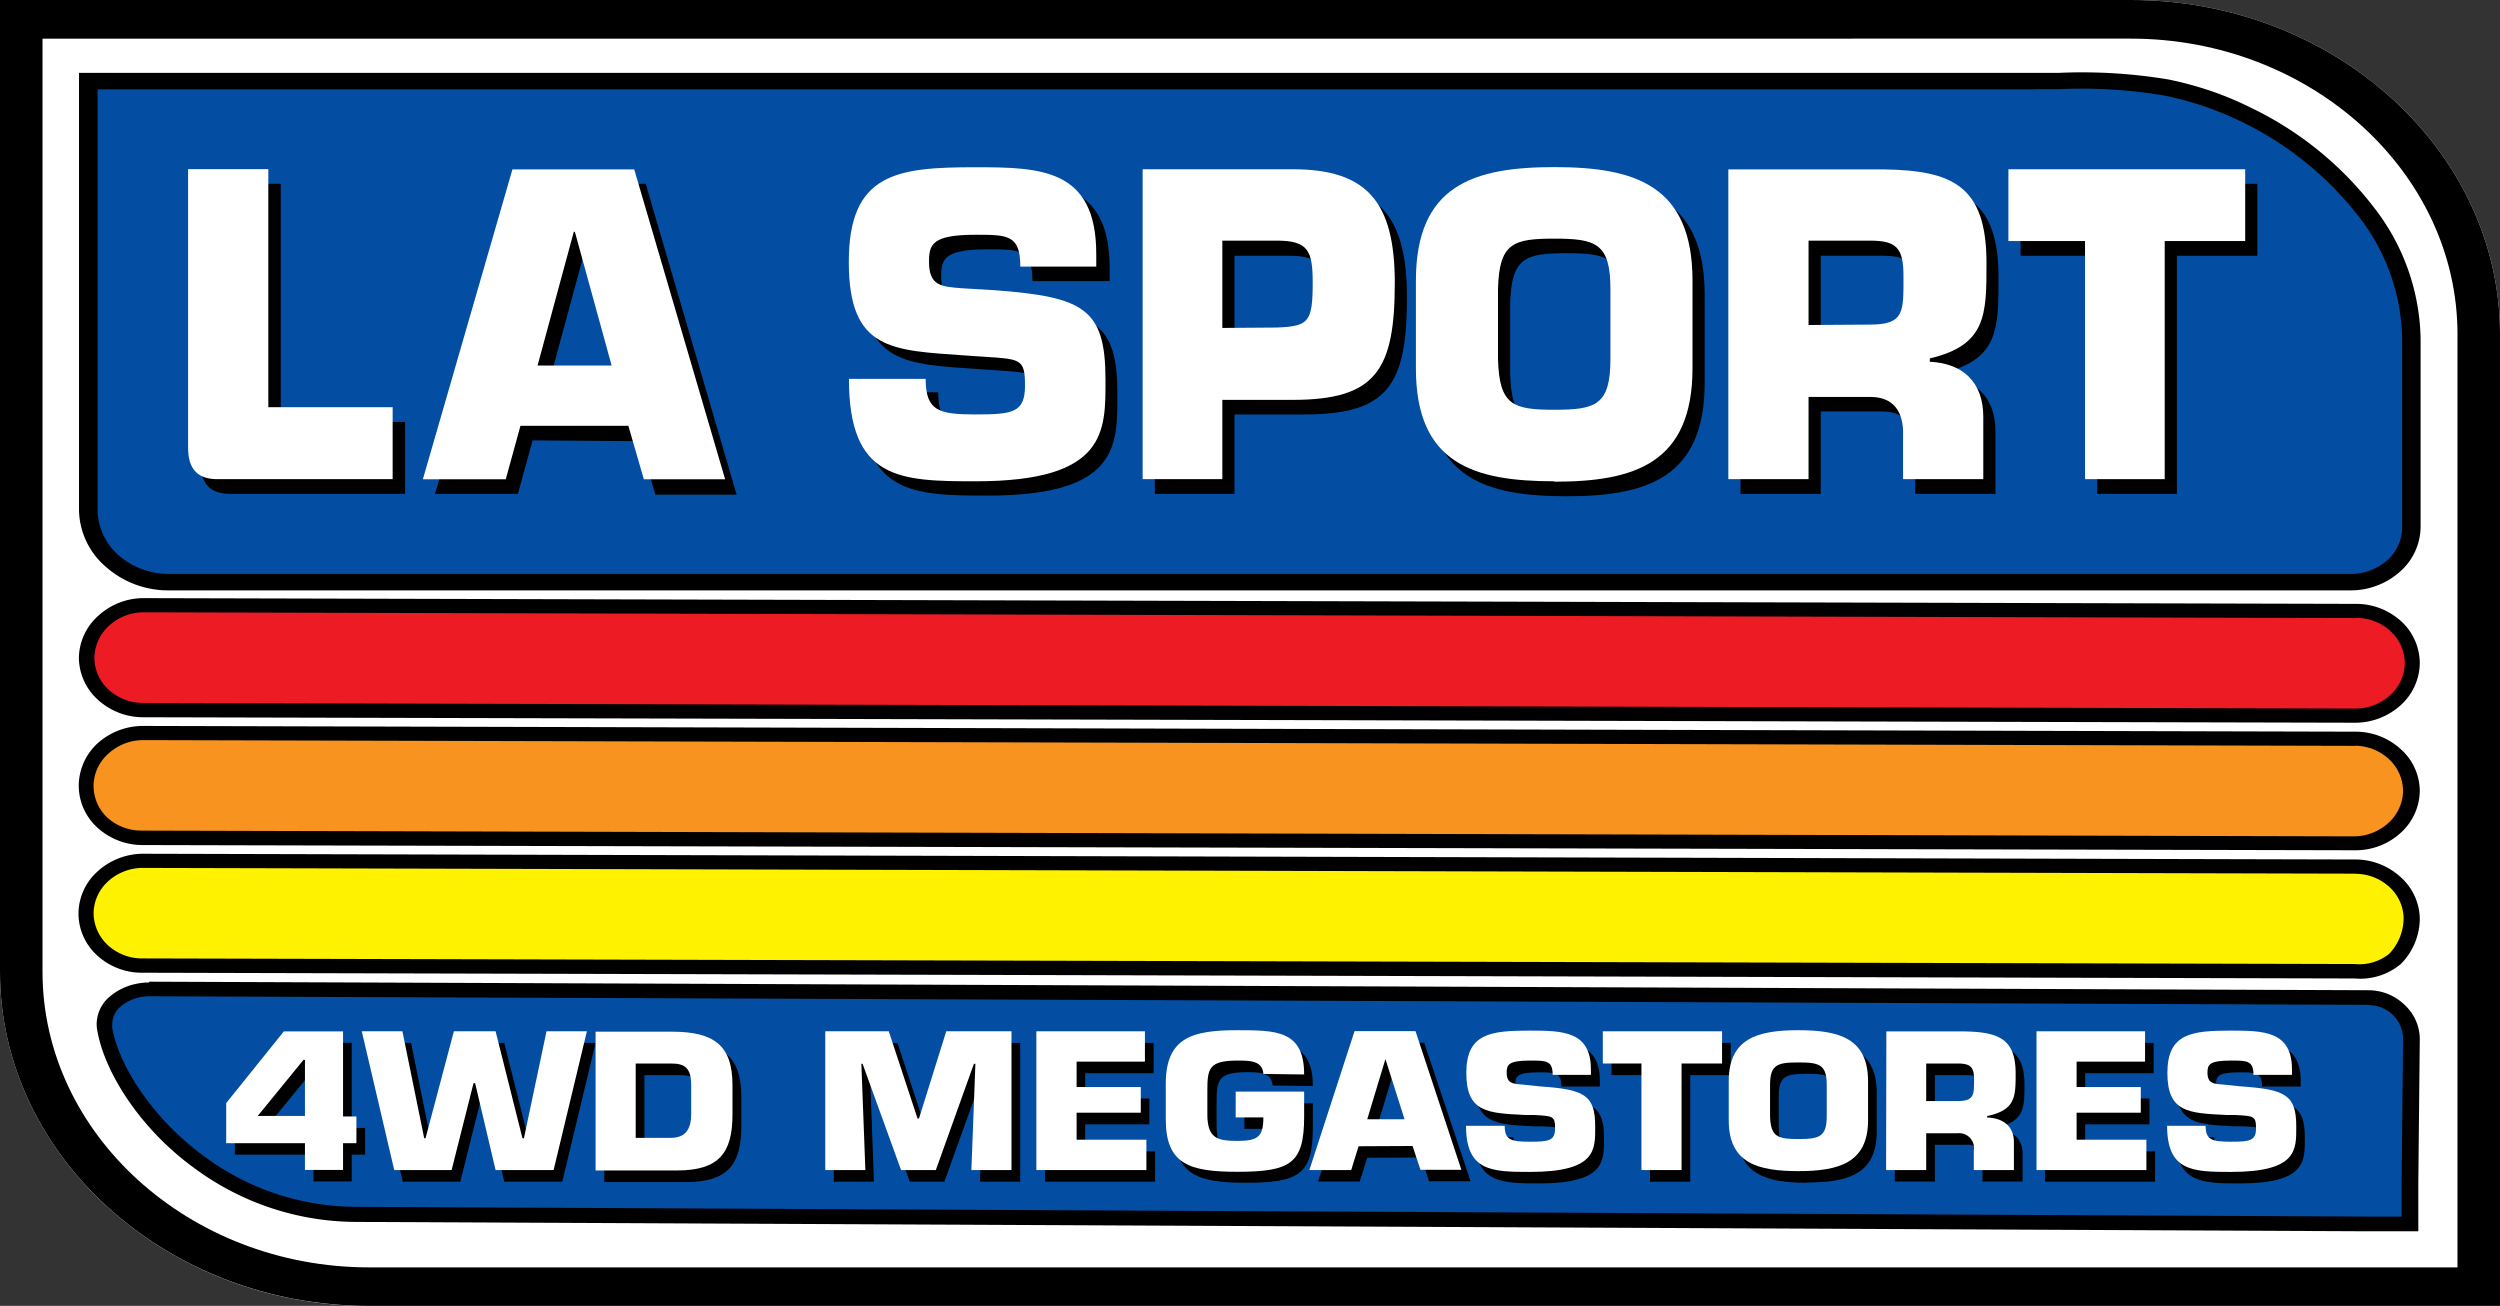
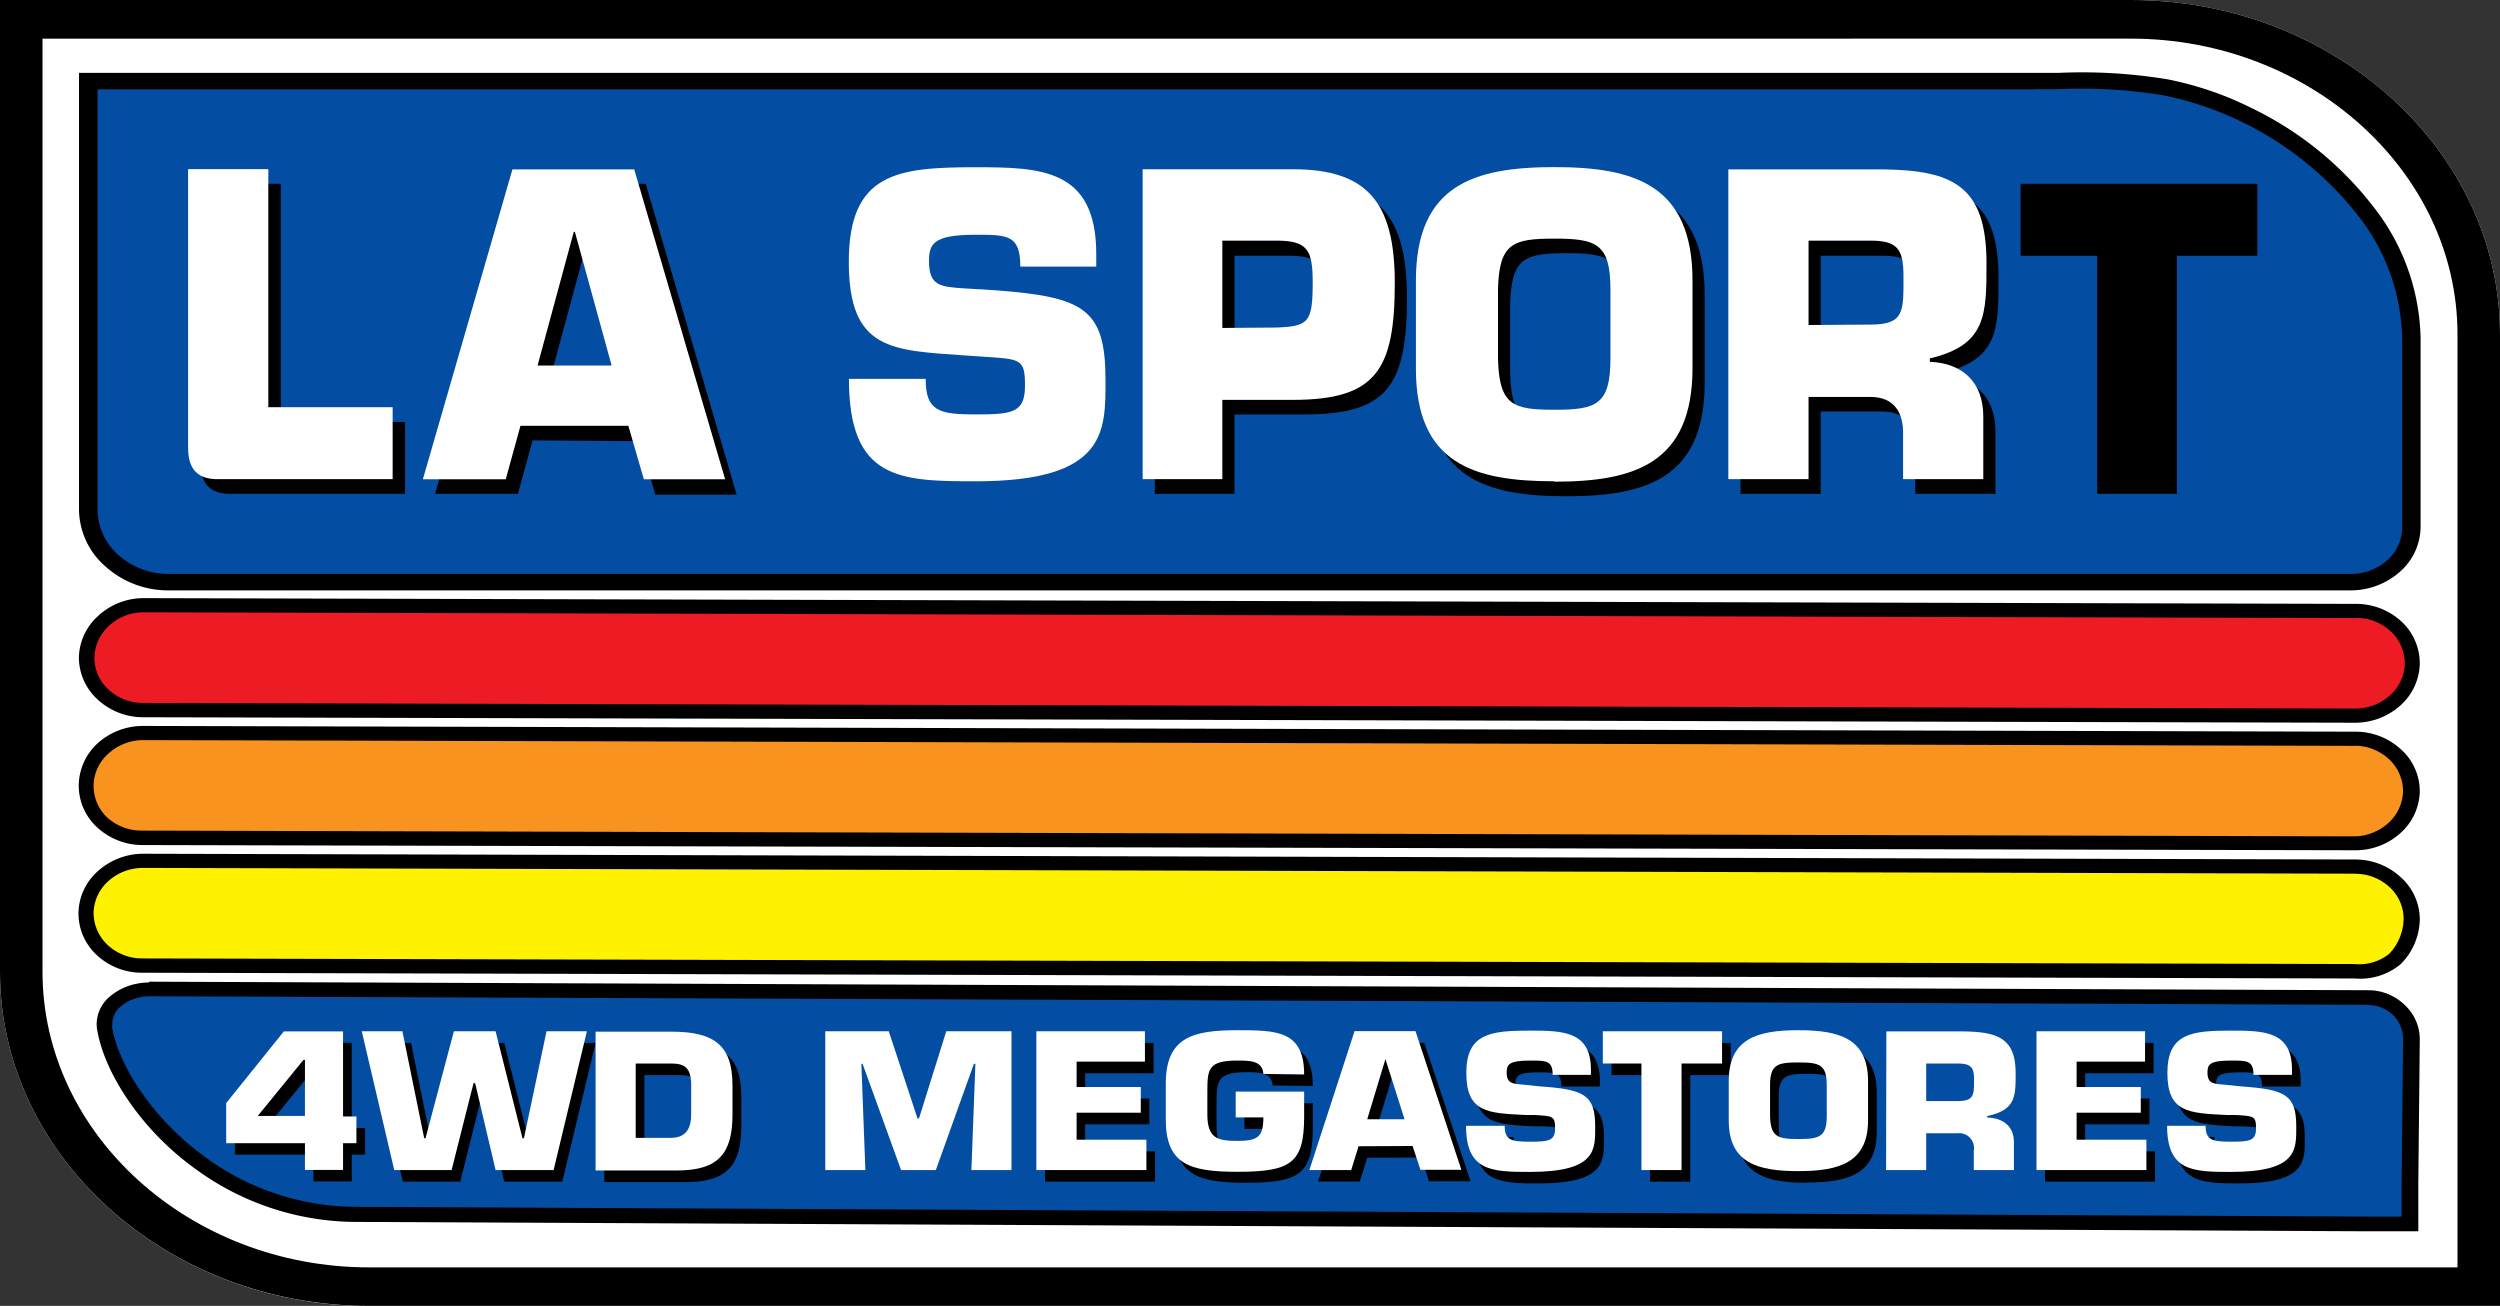
<svg xmlns="http://www.w3.org/2000/svg" width="187" height="97.68" viewBox="0 0 187 97.68">
  <rect x="0" y="0" width="187" height="97.68" fill="#333333" stroke="none" />
  <defs>
    <style> .a { fill: none; } .b { clip-path: url(#a); } .c, .i { fill: #fff; } .c, .d, .e, .f, .g, .h { fill-rule: evenodd; } .e { fill: #034ea2; } .f { fill: #ed1c24; } .g { fill: #f7931e; } .h { fill: #fff200; } </style>
    <clipPath id="a">
      <rect class="a" width="187" height="97.68" />
    </clipPath>
  </defs>
  <g class="b">
    <path class="c" d="M27.61,97.68H187V25c0-13.74-12.42-25-27.61-25H0V72.69c0,13.74,12.42,25,27.61,25" />
    <path class="d" d="M183.82,94.8V25c0-12.13-11-22.11-24.43-22.11H3.18V72.69c0,12.14,11,22.11,24.43,22.11ZM27.61,97.68H187V25c0-13.74-12.42-25-27.61-25H0V72.69C0,86.43,12.42,97.68,27.61,97.68Z" />
    <path class="e" d="M11.14,74l166,.65a3.13,3.13,0,0,1,3.19,3.09l-.11,10.76v3.09H177L26.66,90.86c-10.78,0-17.84-8.74-18.76-13.81C7.45,75.31,9.37,74,11.14,74" />
    <path class="e" d="M11.14,74l166,.65a3.13,3.13,0,0,1,3.19,3.09l-.11,10.76v3.09H177L26.66,90.86c-10.78,0-17.84-8.74-18.76-13.81C7.45,75.31,9.37,74,11.14,74" />
    <path d="M177.17,75.16l-166-.64a3.34,3.34,0,0,0-.62.06A3.14,3.14,0,0,0,9,75.31a1.67,1.67,0,0,0-.6,1.23,1.72,1.72,0,0,0,0,.39v0c.51,2.76,2.93,6.66,6.84,9.54a19.15,19.15,0,0,0,11.33,3.8L177,91h2.64V88.47h0l.11-10.75h0a2.52,2.52,0,0,0-.76-1.8,2.63,2.63,0,0,0-1.82-.74Zm-166-1.73,166,.64h0a3.88,3.88,0,0,1,2.69,1.09A3.5,3.5,0,0,1,181,77.7v0h0l-.11,10.75V92.1H177L26.66,91.4a20.42,20.42,0,0,1-12.09-4c-4.15-3-6.72-7.22-7.27-10.2a2.68,2.68,0,0,1-.07-.62,2.71,2.71,0,0,1,.94-2,4.41,4.41,0,0,1,2.07-1,4.58,4.58,0,0,1,.9-.09Z" />
    <path class="f" d="M10.75,45.28l165.51.42a4.09,4.09,0,0,1,4.2,3.94,4.14,4.14,0,0,1-4.27,3.91L10.68,53.12a4.07,4.07,0,0,1-4.2-3.93,4.13,4.13,0,0,1,4.27-3.91" />
    <path d="M176.26,46.23,10.75,45.8a3.82,3.82,0,0,0-2.59,1,3.32,3.32,0,0,0-1.1,2.4h0v0h0a3.24,3.24,0,0,0,1.06,2.38,3.76,3.76,0,0,0,2.54,1h0L176.19,53a3.85,3.85,0,0,0,2.59-1,3.28,3.28,0,0,0,1.1-2.39h0v0h0a3.26,3.26,0,0,0-1.06-2.39,3.76,3.76,0,0,0-2.54-1h0ZM10.75,44.74l165.51.43h0a5,5,0,0,1,3.37,1.32A4.28,4.28,0,0,1,181,49.62h0v0h0a4.32,4.32,0,0,1-1.44,3.14,5.08,5.08,0,0,1-3.41,1.3L10.68,53.65h0a5,5,0,0,1-3.37-1.32A4.29,4.29,0,0,1,5.9,49.21h0v0h0a4.3,4.3,0,0,1,1.43-3.13A5,5,0,0,1,10.75,44.74Z" />
    <path class="g" d="M10.71,54.83l165.51.43a4.07,4.07,0,0,1,4.2,3.93,4.12,4.12,0,0,1-4.26,3.92L10.65,62.68a4.07,4.07,0,0,1-4.2-3.94,4.13,4.13,0,0,1,4.26-3.91" />
    <path d="M176.22,55.79,10.71,55.36a3.85,3.85,0,0,0-2.59,1A3.25,3.25,0,0,0,7,58.74H7v0H7a3.25,3.25,0,0,0,1,2.39,3.79,3.79,0,0,0,2.55,1h0l165.51.43a3.85,3.85,0,0,0,2.59-1,3.31,3.31,0,0,0,1.1-2.4h0v0h0a3.28,3.28,0,0,0-1.06-2.38,3.77,3.77,0,0,0-2.55-1h0ZM10.71,54.3l165.51.43h0a5,5,0,0,1,3.37,1.32A4.22,4.22,0,0,1,181,59.17h0v0h0a4.3,4.3,0,0,1-1.43,3.13,5,5,0,0,1-3.41,1.3L10.65,63.21h0a5,5,0,0,1-3.38-1.32,4.24,4.24,0,0,1-1.38-3.13h0v0h0A4.34,4.34,0,0,1,7.3,55.6,5.08,5.08,0,0,1,10.71,54.3Z" />
    <path class="h" d="M10.68,64.39l165.51.43a4.06,4.06,0,0,1,4.2,3.93c-.23,2.67-1.65,4-4.26,3.91L10.62,72.24a3.94,3.94,0,1,1,.06-7.85" />
    <path d="M176.19,65.35,10.68,64.92a3.85,3.85,0,0,0-2.59,1A3.28,3.28,0,0,0,7,68.3H7v0H7a3.3,3.3,0,0,0,1.06,2.39,3.77,3.77,0,0,0,2.55,1h0l165.51.42h0a3.59,3.59,0,0,0,2.6-.77,3.9,3.9,0,0,0,1.07-2.62h0v0a3.22,3.22,0,0,0-1.05-2.36,3.76,3.76,0,0,0-2.55-1h0ZM10.68,63.86l165.51.43h0a5,5,0,0,1,3.38,1.32A4.25,4.25,0,0,1,181,68.73h0v.06a4.87,4.87,0,0,1-1.41,3.31,4.72,4.72,0,0,1-3.45,1.09L10.62,72.76h0a4.94,4.94,0,0,1-3.37-1.31,4.25,4.25,0,0,1-1.38-3.13h0v0h0a4.27,4.27,0,0,1,1.43-3.14A5.08,5.08,0,0,1,10.68,63.86Z" />
    <path d="M23.45,84.33H19.92l3.43-4.19h.1ZM26.31,78H21.88l-4.31,5.37v3h5.88v2h2.86v-2h1v-2h-1Z" />
    <polygon points="39.83 86.01 39.73 86.01 37.72 78.01 34.59 78.01 32.48 86.01 32.37 86.01 30.75 78.01 27.7 78.01 30.13 88.39 34.43 88.39 36.06 81.88 36.19 81.88 37.72 88.39 42.06 88.39 44.55 78.01 41.53 78.01 39.83 86.01" />
    <path d="M48.2,80.42h2.63c1.05,0,1.51.27,1.51,1.62v2.17c0,1.09-.4,1.77-1.51,1.77H48.2Zm-3,8h6.12c3.13,0,4.13-1.34,4.13-4.17V82c0-3-1.4-4-4.54-4H45.19Z" />
-     <polygon points="65.08 80.43 65.17 80.43 68.05 88.39 70.64 88.39 73.5 80.43 73.6 80.43 73.3 88.39 76.31 88.39 76.31 78.01 71.42 78.01 69.38 84.53 69.28 84.53 67.13 78.01 62.37 78.01 62.37 88.39 65.37 88.39 65.08 80.43" />
    <polygon points="81.17 80.28 86.29 80.28 86.29 78.01 78.17 78.01 78.17 88.39 86.4 88.39 86.4 86.12 81.17 86.12 81.17 84.1 85.97 84.1 85.97 82.17 81.17 82.17 81.17 80.28" />
    <path d="M98.2,81.23c0-3.29-2.07-3.3-5-3.3-3.3,0-5.34.51-5.34,3.94v2.68c0,3.37,1.8,3.92,5.34,3.92,4,0,5-.64,5-4.14V82.52H93.08v1.92h2.07c0,1.44-.41,1.76-1.94,1.76S91,86,91,84.17V82.48c0-1.67.09-2.28,2.25-2.28.9,0,1.88,0,1.94,1Z" />
    <path d="M105.71,84.58h-2.8l1.37-4.49h0Zm.6,2,.58,1.78H110L106.53,78H102L98.59,88.38h3.12l.56-1.78Z" />
    <path d="M114.58,82c-.8,0-1.23-.08-1.23-.91,0-.58.13-.88,1.75-.88,1.21,0,1.69,0,1.69,1.06h2.88v-.43c0-2.86-2.1-2.9-4.57-2.9-2.94,0-4.76.19-4.76,3.17s1.63,3,4.4,3.14l.67,0c1.41.08,1.57.07,1.57,1s-.46,1-1.88,1-1.89-.11-1.89-1.19h-2.88c0,3.4,1.91,3.46,4.77,3.46,5,0,4.88-1.69,4.88-3.41,0-2.37-.82-2.76-4.15-3Z" />
    <polygon points="126.43 80.42 129.46 80.42 129.46 78.01 120.54 78.01 120.54 80.42 123.42 80.42 123.42 88.39 126.43 88.39 126.43 80.42" />
    <path d="M135.16,86.06c-1.56,0-2.07-.15-2.11-1.7V82c0-1.53.55-1.68,2.11-1.68s2.12.15,2.12,1.68v2.34c0,1.55-.55,1.7-2.12,1.7m0,2.41c3.05,0,5.22-.61,5.22-3.8V81.73c0-3.19-2.17-3.8-5.22-3.8s-5.21.61-5.21,3.8v2.94C130,87.86,132.12,88.47,135.16,88.47Z" />
-     <path d="M141.73,88.38h3V85.63h2.33a1.11,1.11,0,0,1,1.23,1.3v1.45h3V86.3c0-1.18-.8-1.8-2-1.84v-.11c2.14-.46,2.14-1.47,2.14-3.2,0-2.59-1.28-3.1-3.88-3.14h-5.79Zm3-5.15V80.42h2.33c1,0,1.24.26,1.24,1.19,0,1.17,0,1.62-1.24,1.62Z" />
    <polygon points="155.97 80.28 161.09 80.28 161.09 78.01 152.97 78.01 152.97 88.39 161.2 88.39 161.2 86.12 155.97 86.12 155.97 84.1 160.78 84.1 160.78 82.17 155.97 82.17 155.97 80.28" />
    <path d="M167,82c-.8,0-1.24-.08-1.24-.91,0-.58.14-.88,1.76-.88,1.2,0,1.68,0,1.68,1.06h2.89v-.43c0-2.86-2.11-2.9-4.57-2.9-2.94,0-4.76.19-4.76,3.17s1.62,3,4.4,3.14l.66,0c1.41.08,1.58.07,1.58,1s-.47,1-1.88,1-1.89-.11-1.89-1.19h-2.88c0,3.4,1.9,3.46,4.77,3.46,5,0,4.88-1.69,4.88-3.41,0-2.37-.82-2.76-4.16-3Z" />
    <path class="i" d="M22.81,83.47H19.28l3.42-4.19h.11Zm2.85-6.32H21.23l-4.31,5.36v3h5.89v2h2.85v-2h1v-2h-1Z" />
    <polygon class="i" points="39.19 85.14 39.08 85.14 37.07 77.14 33.95 77.14 31.83 85.14 31.73 85.14 30.1 77.14 27.06 77.14 29.49 87.52 33.78 87.52 35.42 81.02 35.54 81.02 37.07 87.52 41.41 87.52 43.9 77.14 40.88 77.14 39.19 85.14" />
    <path class="i" d="M47.55,79.55h2.63c1,0,1.52.28,1.52,1.62v2.17c0,1.1-.41,1.77-1.52,1.77H47.55Zm-3,8h6.11c3.14,0,4.13-1.34,4.13-4.18V81.17c0-3-1.4-4-4.54-4h-5.7Z" />
    <polygon class="i" points="64.43 79.57 64.52 79.57 67.4 87.52 70 87.52 72.85 79.57 72.96 79.57 72.66 87.52 75.66 87.52 75.66 77.14 70.78 77.14 68.74 83.66 68.63 83.66 66.48 77.14 61.73 77.14 61.73 87.52 64.73 87.52 64.43 79.57" />
    <polygon class="i" points="80.53 79.41 85.64 79.41 85.64 77.14 77.52 77.14 77.52 87.52 85.75 87.52 85.75 85.25 80.53 85.25 80.53 83.23 85.33 83.23 85.33 81.31 80.53 81.31 80.53 79.41" />
    <path class="i" d="M97.55,80.37c0-3.29-2.07-3.31-5-3.31-3.31,0-5.35.51-5.35,4v2.68c0,3.36,1.8,3.91,5.35,3.91,4,0,5-.63,5-4.13V81.65H92.43v1.93H94.5c0,1.44-.4,1.76-1.93,1.76s-2.26-.2-2.26-2V81.61c0-1.67.09-2.28,2.26-2.28.9,0,1.87,0,1.93,1Z" />
    <path class="i" d="M105.06,83.72h-2.79l1.36-4.5h0Zm.6,2,.59,1.78h3.06l-3.43-10.37h-4.56L97.94,87.52h3.13l.55-1.78Z" />
    <path class="i" d="M113.93,81.13c-.79-.06-1.23-.08-1.23-.91,0-.58.14-.89,1.76-.89,1.2,0,1.68,0,1.68,1.07H119V80c0-2.87-2.1-2.91-4.56-2.91-2.94,0-4.76.2-4.76,3.17s1.62,3,4.4,3.14l.66,0c1.41.08,1.58.07,1.58,1s-.47,1-1.88,1-1.89-.12-1.89-1.19h-2.89c0,3.4,1.91,3.45,4.78,3.45,5,0,4.88-1.68,4.88-3.4,0-2.38-.83-2.77-4.16-3Z" />
    <polygon class="i" points="125.78 79.55 128.81 79.55 128.81 77.14 119.89 77.14 119.89 79.55 122.78 79.55 122.78 87.52 125.78 87.52 125.78 79.55" />
    <path class="i" d="M134.52,85.2c-1.56,0-2.07-.16-2.12-1.71V81.16c0-1.54.56-1.69,2.12-1.69s2.12.15,2.12,1.69v2.33c0,1.55-.56,1.71-2.12,1.71m0,2.4c3,0,5.21-.61,5.21-3.8V80.87c0-3.2-2.16-3.81-5.21-3.81s-5.21.61-5.21,3.81V83.8C129.31,87,131.47,87.6,134.52,87.6Z" />
    <path class="i" d="M141.08,87.52h3V84.77h2.33a1.11,1.11,0,0,1,1.23,1.3v1.45h3V85.43c0-1.17-.79-1.8-2-1.84v-.11c2.13-.45,2.13-1.46,2.13-3.19,0-2.59-1.28-3.1-3.87-3.14h-5.8Zm3-5.16V79.55h2.33c1,0,1.25.27,1.25,1.19,0,1.18,0,1.62-1.25,1.62Z" />
    <polygon class="i" points="155.33 79.41 160.45 79.41 160.45 77.14 152.33 77.14 152.33 87.52 160.55 87.52 160.55 85.25 155.33 85.25 155.33 83.23 160.13 83.23 160.13 81.31 155.33 81.31 155.33 79.41" />
    <path class="i" d="M166.35,81.13c-.8-.06-1.23-.08-1.23-.91,0-.58.13-.89,1.76-.89,1.2,0,1.68,0,1.68,1.07h2.88V80c0-2.87-2.1-2.91-4.56-2.91-2.95,0-4.76.2-4.76,3.17s1.62,3,4.4,3.14l.66,0c1.41.08,1.57.07,1.57,1s-.46,1-1.87,1-1.9-.12-1.9-1.19H162.1c0,3.4,1.91,3.45,4.78,3.45,5,0,4.88-1.68,4.88-3.4,0-2.38-.83-2.77-4.16-3Z" />
    <path class="e" d="M6.62,6.06H152.73a49.82,49.82,0,0,1,9.77.47,25.22,25.22,0,0,1,6.05,2c7,3.42,12.4,9.74,12.4,16.74V39.42a4.4,4.4,0,0,1-4.59,4.13H12.65c-3.32,0-6-2.44-6-5.41Z" />
    <path class="e" d="M6.62,6.06H152.24a49.38,49.38,0,0,1,9.73.47,24.93,24.93,0,0,1,6,2c7,3.42,12.37,9.74,12.37,16.74V39.42a4.4,4.4,0,0,1-4.59,4.13H12.63c-3.31,0-6-2.44-6-5.41Z" />
    <path d="M152.24,6.68H7.3V38.14a4.57,4.57,0,0,0,1.56,3.38,5.64,5.64,0,0,0,3.77,1.41H175.78a4.1,4.1,0,0,0,2.76-1,3.3,3.3,0,0,0,1.14-2.48V25.31a15.28,15.28,0,0,0-3.2-9.06A24.84,24.84,0,0,0,164.8,7.93a23.37,23.37,0,0,0-3-.8A37.34,37.34,0,0,0,154,6.67h-1.72M6.62,5.45H154a39.27,39.27,0,0,1,8.17.49,25.32,25.32,0,0,1,3.16.85,23.93,23.93,0,0,1,3,1.25,25.53,25.53,0,0,1,9.29,7.54,16.41,16.41,0,0,1,3.44,9.74V39.42a4.5,4.5,0,0,1-1.55,3.35,5.54,5.54,0,0,1-3.72,1.39H12.63a7,7,0,0,1-4.72-1.77,5.7,5.7,0,0,1-2-4.25V5.45Z" />
    <path d="M46.66,28.43H41.12l2.71-10h.06ZM47.86,33l1.16,4H55.1L48.3,13.75H39.24l-6.7,23.19h6.2l1.1-4Z" />
-     <path d="M72.85,22.65c-1.58-.12-2.45-.18-2.45-2,0-1.3.27-2,3.49-2,2.38,0,3.34,0,3.34,2.38H83v-1c0-6.4-4.17-6.5-9.06-6.5-5.84,0-9.45.44-9.45,7.08s3.22,6.62,8.73,7l1.32.09c2.8.19,3.12.16,3.12,2.17s-.92,2.13-3.72,2.13-3.76-.25-3.76-2.66H64.41c0,7.61,3.79,7.73,9.48,7.73,9.84,0,9.69-3.77,9.69-7.6,0-5.32-1.64-6.19-8.26-6.68Z" />
    <path d="M92.34,25.62V19.13h4.08c2.33,0,2.68.74,2.68,3.12,0,3-.32,3.28-2.68,3.37Zm0,11.32V31h5.27c6.23,0,7.63-2.23,7.63-8.75,0-6.06-2.08-8.5-7.63-8.5H86.38V36.94Z" />
    <path d="M117.17,31.74c-3.1,0-4.12-.34-4.21-3.8V22.72c.09-3.44,1.11-3.78,4.21-3.78s4.2.34,4.2,3.78v5.22c0,3.46-1.1,3.8-4.2,3.8m0,5.38c6,0,10.34-1.36,10.34-8.5V22.07c0-7.15-4.29-8.51-10.34-8.51s-10.35,1.36-10.35,8.51v6.55C106.82,35.76,111.12,37.12,117.17,37.12Z" />
    <path d="M130.19,36.94h6V30.78h4.62c1.79,0,2.5,1.18,2.45,2.91v3.25h6V32.27c0-2.63-1.58-4-4-4.11v-.25c4.23-1,4.23-3.28,4.23-7.14,0-5.78-2.53-6.93-7.68-7H130.19Zm6-11.54V19.13h4.62c2,0,2.47.59,2.47,2.66,0,2.63.09,3.61-2.47,3.61Z" />
    <polygon points="162.83 19.13 168.85 19.13 168.85 13.75 151.14 13.75 151.14 19.13 156.87 19.13 156.87 36.94 162.83 36.94 162.83 19.13" />
    <path d="M21,13.75H15V34.58c0,1.59.7,2.39,2.3,2.36h13V31.56H21Z" />
    <path class="i" d="M45.75,27.34H40.21l2.71-10H43ZM47,31.85l1.16,4h6.08l-6.8-23.18H38.33l-6.7,23.18h6.2l1.1-4Z" />
    <path class="i" d="M71.94,21.56c-1.58-.12-2.45-.19-2.45-2,0-1.3.27-2,3.49-2,2.38,0,3.34,0,3.34,2.38H82V19c0-6.4-4.17-6.49-9.06-6.49-5.84,0-9.45.43-9.45,7.08s3.22,6.61,8.73,7l1.32.09c2.8.18,3.13.15,3.13,2.16S75.78,31,73,31s-3.76-.25-3.76-2.66H63.5C63.5,35.9,67.29,36,73,36c9.84,0,9.69-3.77,9.69-7.61,0-5.32-1.64-6.18-8.26-6.68Z" />
    <path class="i" d="M91.43,24.53V18h4.08c2.33,0,2.68.75,2.68,3.13,0,3-.32,3.27-2.68,3.37Zm0,11.31V29.91H96.7c6.23,0,7.63-2.23,7.63-8.75,0-6.06-2.08-8.5-7.63-8.5H85.47V35.84Z" />
    <path class="i" d="M116.26,30.65c-3.1,0-4.12-.34-4.21-3.81V21.62c.09-3.43,1.11-3.77,4.21-3.77s4.2.34,4.2,3.77v5.22c0,3.47-1.1,3.81-4.2,3.81m0,5.38c6,0,10.34-1.36,10.34-8.5V21c0-7.14-4.29-8.5-10.34-8.5s-10.35,1.36-10.35,8.5v6.56C105.91,34.67,110.21,36,116.26,36Z" />
    <path class="i" d="M129.28,35.84h6V29.69h4.62c1.79,0,2.51,1.17,2.45,2.91v3.24h6V31.17c0-2.63-1.58-4-4-4.11v-.25c4.24-1,4.24-3.27,4.24-7.14,0-5.78-2.54-6.92-7.69-7H129.28Zm6-11.53V18h4.62c2,0,2.48.59,2.48,2.66,0,2.63.09,3.62-2.48,3.62Z" />
-     <polygon class="i" points="161.92 18.03 167.94 18.03 167.94 12.66 150.23 12.66 150.23 18.03 155.96 18.03 155.96 35.84 161.92 35.84 161.92 18.03" />
    <path class="i" d="M20.07,12.65h-6V33.49c0,1.59.7,2.39,2.3,2.35h13V30.46H20.07Z" />
  </g>
</svg>